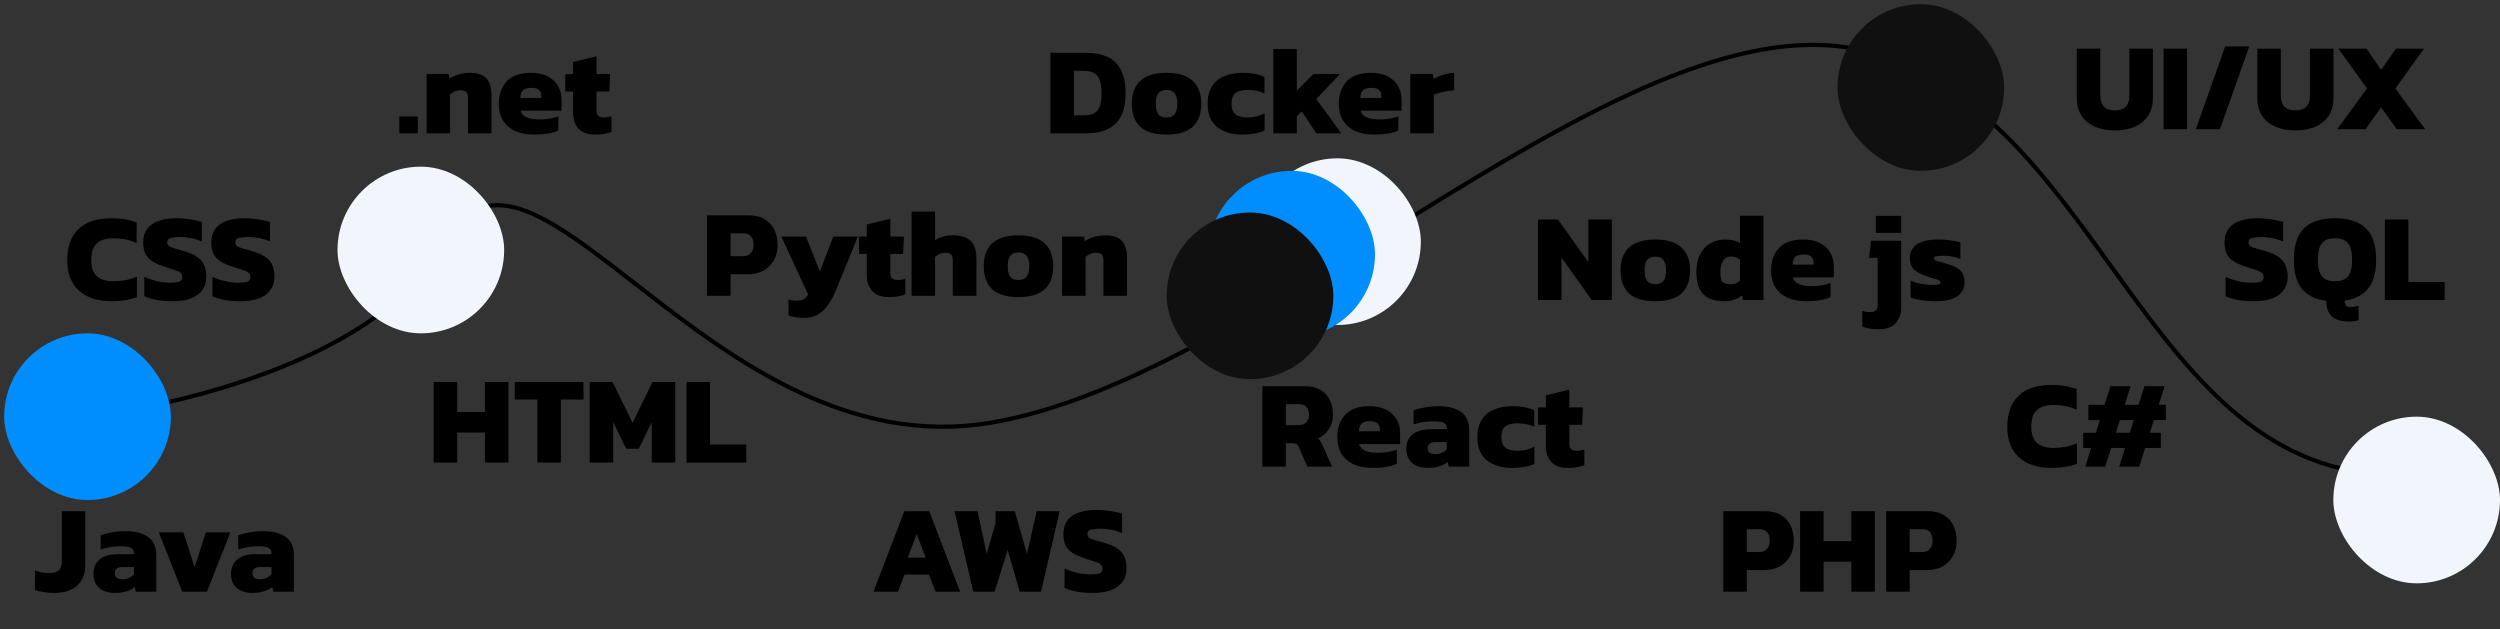
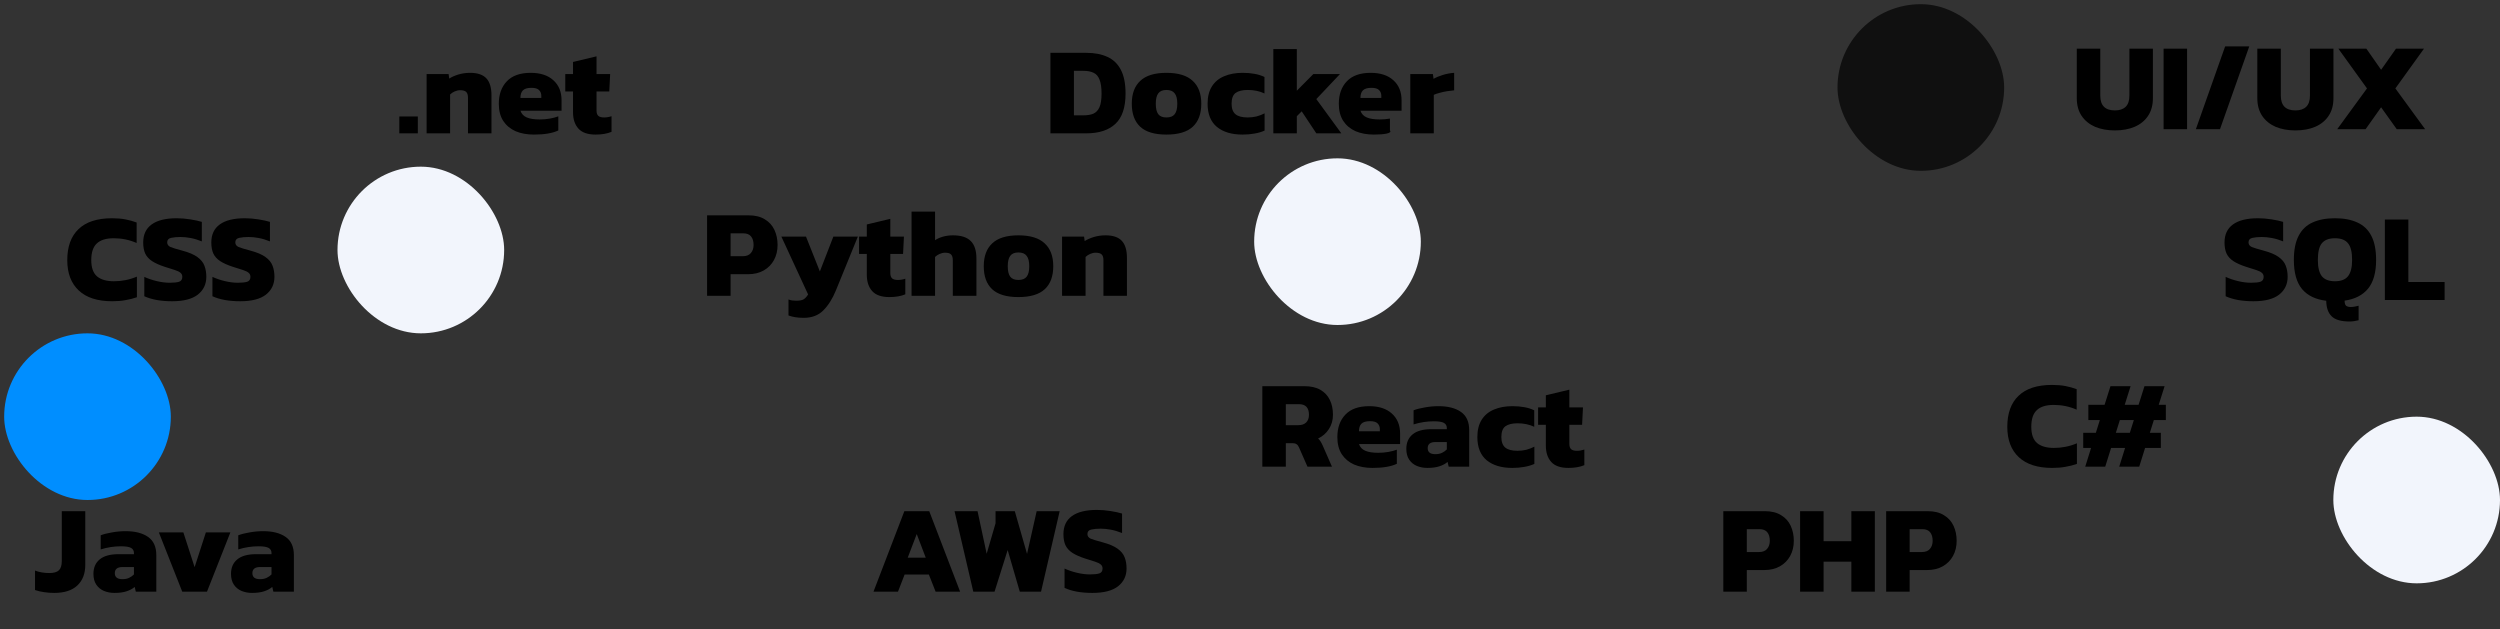
<svg xmlns="http://www.w3.org/2000/svg" width="600" height="151" viewBox="0 0 600 151" fill="none">
  <rect x="0" y="0" width="600" height="151" fill="#333333" stroke="none" />
-   <path d="M7.5 101.499C33.5 99.833 89.7 88.899 106.5 58.499C127.5 20.499 170.5 112.499 237.5 101.499C304.5 90.499 392 -3 448.5 12.5C505 28 514.5 113.5 575 114" stroke="black" />
  <path d="M12.997 142.3C12.157 142.3 11.357 142.24 10.597 142.12C9.837 142.02 9.107 141.85 8.407 141.61V136.93C8.887 137.13 9.427 137.28 10.027 137.38C10.627 137.48 11.227 137.53 11.827 137.53C12.907 137.53 13.677 137.31 14.137 136.87C14.597 136.43 14.827 135.7 14.827 134.68V122.68H20.467V135.58C20.467 137.68 19.827 139.33 18.547 140.53C17.287 141.71 15.437 142.3 12.997 142.3ZM27.465 142.3C26.565 142.3 25.725 142.14 24.945 141.82C24.185 141.5 23.575 141 23.115 140.32C22.655 139.64 22.425 138.78 22.425 137.74C22.425 136.24 22.925 135.08 23.925 134.26C24.925 133.42 26.435 133 28.455 133H32.145V132.73C32.145 132.17 31.915 131.76 31.455 131.5C30.995 131.24 30.185 131.11 29.025 131.11C27.385 131.11 25.765 131.36 24.165 131.86V128.47C24.885 128.19 25.785 127.96 26.865 127.78C27.945 127.58 29.045 127.48 30.165 127.48C32.425 127.48 34.215 127.94 35.535 128.86C36.855 129.78 37.515 131.24 37.515 133.24V142H32.595L32.325 140.86C31.825 141.3 31.175 141.65 30.375 141.91C29.595 142.17 28.625 142.3 27.465 142.3ZM29.385 139C30.025 139 30.565 138.89 31.005 138.67C31.465 138.45 31.845 138.18 32.145 137.86V136.09H29.415C28.175 136.09 27.555 136.58 27.555 137.56C27.555 138.52 28.165 139 29.385 139ZM43.738 142L38.128 127.78H44.008L46.708 136.12L49.408 127.78H55.288L49.678 142H43.738ZM60.482 142.3C59.582 142.3 58.742 142.14 57.962 141.82C57.202 141.5 56.592 141 56.132 140.32C55.672 139.64 55.442 138.78 55.442 137.74C55.442 136.24 55.942 135.08 56.942 134.26C57.942 133.42 59.452 133 61.472 133H65.162V132.73C65.162 132.17 64.932 131.76 64.472 131.5C64.012 131.24 63.202 131.11 62.042 131.11C60.402 131.11 58.782 131.36 57.182 131.86V128.47C57.902 128.19 58.802 127.96 59.882 127.78C60.962 127.58 62.062 127.48 63.182 127.48C65.442 127.48 67.232 127.94 68.552 128.86C69.872 129.78 70.532 131.24 70.532 133.24V142H65.612L65.342 140.86C64.842 141.3 64.192 141.65 63.392 141.91C62.612 142.17 61.642 142.3 60.482 142.3ZM62.402 139C63.042 139 63.582 138.89 64.022 138.67C64.482 138.45 64.862 138.18 65.162 137.86V136.09H62.432C61.192 136.09 60.572 136.58 60.572 137.56C60.572 138.52 61.182 139 62.402 139Z" fill="black" />
  <path d="M26.915 72.3C23.415 72.3 20.744 71.44 18.904 69.72C17.064 68 16.145 65.57 16.145 62.43C16.145 59.19 17.044 56.71 18.845 54.99C20.645 53.25 23.325 52.38 26.884 52.38C28.084 52.38 29.154 52.47 30.095 52.65C31.035 52.83 31.934 53.08 32.794 53.4V58.32C31.075 57.56 29.235 57.18 27.274 57.18C25.454 57.18 24.105 57.6 23.224 58.44C22.345 59.26 21.904 60.59 21.904 62.43C21.904 64.23 22.364 65.53 23.285 66.33C24.224 67.11 25.575 67.5 27.334 67.5C28.294 67.5 29.224 67.41 30.125 67.23C31.044 67.05 31.954 66.77 32.855 66.39V71.34C31.994 71.64 31.084 71.87 30.125 72.03C29.184 72.21 28.114 72.3 26.915 72.3ZM41.297 72.3C39.997 72.3 38.767 72.2 37.607 72C36.447 71.78 35.457 71.48 34.637 71.1V66.45C35.537 66.87 36.537 67.21 37.637 67.47C38.737 67.73 39.767 67.86 40.727 67.86C41.727 67.86 42.477 67.78 42.977 67.62C43.497 67.44 43.757 67.05 43.757 66.45C43.757 66.03 43.607 65.7 43.307 65.46C43.027 65.22 42.577 65 41.957 64.8C41.357 64.6 40.567 64.35 39.587 64.05C38.287 63.63 37.257 63.17 36.497 62.67C35.737 62.17 35.187 61.56 34.847 60.84C34.527 60.12 34.367 59.24 34.367 58.2C34.367 56.3 35.037 54.86 36.377 53.88C37.737 52.88 39.747 52.38 42.407 52.38C43.467 52.38 44.557 52.47 45.677 52.65C46.817 52.83 47.737 53.03 48.437 53.25V57.93C47.497 57.55 46.597 57.28 45.737 57.12C44.877 56.96 44.067 56.88 43.307 56.88C42.427 56.88 41.677 56.95 41.057 57.09C40.437 57.23 40.127 57.59 40.127 58.17C40.127 58.67 40.387 59.04 40.907 59.28C41.447 59.5 42.397 59.79 43.757 60.15C45.337 60.57 46.537 61.08 47.357 61.68C48.197 62.28 48.767 62.98 49.067 63.78C49.367 64.56 49.517 65.45 49.517 66.45C49.517 68.21 48.837 69.63 47.477 70.71C46.117 71.77 44.057 72.3 41.297 72.3ZM57.645 72.3C56.345 72.3 55.115 72.2 53.955 72C52.795 71.78 51.805 71.48 50.985 71.1V66.45C51.885 66.87 52.885 67.21 53.985 67.47C55.085 67.73 56.115 67.86 57.075 67.86C58.075 67.86 58.825 67.78 59.325 67.62C59.845 67.44 60.105 67.05 60.105 66.45C60.105 66.03 59.955 65.7 59.655 65.46C59.375 65.22 58.925 65 58.305 64.8C57.705 64.6 56.915 64.35 55.935 64.05C54.635 63.63 53.605 63.17 52.845 62.67C52.085 62.17 51.535 61.56 51.195 60.84C50.875 60.12 50.715 59.24 50.715 58.2C50.715 56.3 51.385 54.86 52.725 53.88C54.085 52.88 56.095 52.38 58.755 52.38C59.815 52.38 60.905 52.47 62.025 52.65C63.165 52.83 64.085 53.03 64.785 53.25V57.93C63.845 57.55 62.945 57.28 62.085 57.12C61.225 56.96 60.415 56.88 59.655 56.88C58.775 56.88 58.025 56.95 57.405 57.09C56.785 57.23 56.475 57.59 56.475 58.17C56.475 58.67 56.735 59.04 57.255 59.28C57.795 59.5 58.745 59.79 60.105 60.15C61.685 60.57 62.885 61.08 63.705 61.68C64.545 62.28 65.115 62.98 65.415 63.78C65.715 64.56 65.865 65.45 65.865 66.45C65.865 68.21 65.185 69.63 63.825 70.71C62.465 71.77 60.405 72.3 57.645 72.3Z" fill="black" />
  <path d="M95.837 32V27.95H100.277V32H95.837ZM102.384 32V17.78H107.664L107.814 18.86C108.354 18.5 109.064 18.18 109.944 17.9C110.844 17.62 111.804 17.48 112.824 17.48C114.604 17.48 115.904 17.92 116.724 18.8C117.544 19.68 117.954 21.04 117.954 22.88V32H112.314V23.45C112.314 22.81 112.174 22.35 111.894 22.07C111.614 21.79 111.124 21.65 110.424 21.65C110.004 21.65 109.564 21.75 109.104 21.95C108.664 22.15 108.304 22.39 108.024 22.67V32H102.384ZM128.144 32.3C126.484 32.3 125.014 32.03 123.734 31.49C122.474 30.93 121.484 30.1 120.764 29C120.064 27.9 119.714 26.54 119.714 24.92C119.714 22.66 120.354 20.86 121.634 19.52C122.914 18.16 124.824 17.48 127.364 17.48C129.684 17.48 131.494 18.07 132.794 19.25C134.114 20.43 134.774 22.04 134.774 24.08V26.57H124.904C125.164 27.33 125.674 27.87 126.434 28.19C127.194 28.51 128.224 28.67 129.524 28.67C130.344 28.67 131.164 28.6 131.984 28.46C132.824 28.3 133.494 28.12 133.994 27.92V31.31C132.594 31.97 130.644 32.3 128.144 32.3ZM124.904 23.51H129.914V23C129.914 22.44 129.734 21.98 129.374 21.62C129.034 21.26 128.424 21.08 127.544 21.08C126.564 21.08 125.874 21.29 125.474 21.71C125.094 22.11 124.904 22.71 124.904 23.51ZM142.957 32.3C141.057 32.3 139.677 31.82 138.817 30.86C137.957 29.9 137.527 28.6 137.527 26.96V21.95H135.667V17.78H137.527V14.87L143.167 13.52V17.78H146.437L146.227 21.95H143.167V26.54C143.167 27.14 143.317 27.57 143.617 27.83C143.917 28.07 144.377 28.19 144.997 28.19C145.577 28.19 146.167 28.09 146.767 27.89V31.64C145.707 32.08 144.437 32.3 142.957 32.3Z" fill="black" />
  <path d="M169.7 71V51.68H179.66C181.24 51.68 182.54 52 183.56 52.64C184.6 53.26 185.37 54.11 185.87 55.19C186.37 56.27 186.62 57.47 186.62 58.79C186.62 60.15 186.33 61.36 185.75 62.42C185.17 63.48 184.35 64.31 183.29 64.91C182.23 65.51 180.98 65.81 179.54 65.81H175.34V71H169.7ZM175.34 61.49H178.25C179.13 61.49 179.78 61.24 180.2 60.74C180.64 60.24 180.86 59.59 180.86 58.79C180.86 57.93 180.66 57.25 180.26 56.75C179.86 56.25 179.24 56 178.4 56H175.34V61.49ZM192.897 76.28C192.097 76.28 191.417 76.23 190.857 76.13C190.317 76.05 189.777 75.91 189.237 75.71V71.87C189.557 71.99 189.857 72.07 190.137 72.11C190.437 72.15 190.747 72.17 191.067 72.17C191.867 72.17 192.447 72.07 192.807 71.87C193.187 71.67 193.567 71.27 193.947 70.67L187.527 56.78H193.437L196.767 65.15L200.007 56.78H205.887L200.637 69.65C199.817 71.67 198.807 73.28 197.607 74.48C196.427 75.68 194.857 76.28 192.897 76.28ZM213.465 71.3C211.565 71.3 210.185 70.82 209.325 69.86C208.465 68.9 208.035 67.6 208.035 65.96V60.95H206.175V56.78H208.035V53.87L213.675 52.52V56.78H216.945L216.735 60.95H213.675V65.54C213.675 66.14 213.825 66.57 214.125 66.83C214.425 67.07 214.885 67.19 215.505 67.19C216.085 67.19 216.675 67.09 217.275 66.89V70.64C216.215 71.08 214.945 71.3 213.465 71.3ZM218.772 71V50.78H224.412V57.65C224.912 57.31 225.532 57.03 226.272 56.81C227.032 56.59 227.842 56.48 228.702 56.48C230.662 56.48 232.092 56.94 232.992 57.86C233.892 58.76 234.342 60.16 234.342 62.06V71H228.672V62.48C228.672 61.82 228.532 61.35 228.252 61.07C227.992 60.79 227.512 60.65 226.812 60.65C226.392 60.65 225.952 60.75 225.492 60.95C225.052 61.15 224.692 61.39 224.412 61.67V71H218.772ZM244.412 71.3C241.572 71.3 239.472 70.67 238.112 69.41C236.772 68.15 236.102 66.31 236.102 63.89C236.102 61.49 236.782 59.66 238.142 58.4C239.502 57.12 241.592 56.48 244.412 56.48C247.252 56.48 249.352 57.12 250.712 58.4C252.092 59.66 252.782 61.49 252.782 63.89C252.782 66.31 252.102 68.15 250.742 69.41C249.382 70.67 247.272 71.3 244.412 71.3ZM244.412 67.19C245.332 67.19 245.992 66.93 246.392 66.41C246.812 65.89 247.022 65.05 247.022 63.89C247.022 62.75 246.812 61.92 246.392 61.4C245.992 60.86 245.332 60.59 244.412 60.59C243.512 60.59 242.862 60.86 242.462 61.4C242.062 61.92 241.862 62.75 241.862 63.89C241.862 65.05 242.062 65.89 242.462 66.41C242.862 66.93 243.512 67.19 244.412 67.19ZM254.895 71V56.78H260.175L260.325 57.86C260.865 57.5 261.575 57.18 262.455 56.9C263.355 56.62 264.315 56.48 265.335 56.48C267.115 56.48 268.415 56.92 269.235 57.8C270.055 58.68 270.465 60.04 270.465 61.88V71H264.825V62.45C264.825 61.81 264.685 61.35 264.405 61.07C264.125 60.79 263.635 60.65 262.935 60.65C262.515 60.65 262.075 60.75 261.615 60.95C261.175 61.15 260.815 61.39 260.535 61.67V71H254.895Z" fill="black" />
-   <path d="M104.088 111V91.68H109.728V98.88H116.388V91.68H122.028V111H116.388V103.8H109.728V111H104.088ZM128.973 111V95.88H123.543V91.68H140.043V95.88H134.613V111H128.973ZM141.53 111V91.68H147.02L151.82 101.49L156.59 91.68H162.05V111H156.41V101.34L153.32 107.7H150.29L147.17 101.34V111H141.53ZM164.762 111V91.68H170.402V106.68H179.102V111H164.762Z" fill="black" />
  <path d="M209.637 142L217.047 122.68H223.017L230.427 142H224.547L222.927 137.89H217.107L215.517 142H209.637ZM217.857 133.84H222.177L220.017 128.17L217.857 133.84ZM233.59 142L229.09 122.68H234.61L236.8 132.91L238.93 125.59V122.68H243.55L246.49 132.94L248.8 122.68H254.32L249.85 142H244.75L241.84 132.01L238.69 142H233.59ZM262.153 142.3C260.853 142.3 259.623 142.2 258.463 142C257.303 141.78 256.313 141.48 255.493 141.1V136.45C256.393 136.87 257.393 137.21 258.493 137.47C259.593 137.73 260.623 137.86 261.583 137.86C262.583 137.86 263.333 137.78 263.833 137.62C264.353 137.44 264.613 137.05 264.613 136.45C264.613 136.03 264.463 135.7 264.163 135.46C263.883 135.22 263.433 135 262.813 134.8C262.213 134.6 261.423 134.35 260.443 134.05C259.143 133.63 258.113 133.17 257.353 132.67C256.593 132.17 256.043 131.56 255.703 130.84C255.383 130.12 255.223 129.24 255.223 128.2C255.223 126.3 255.893 124.86 257.233 123.88C258.593 122.88 260.603 122.38 263.263 122.38C264.323 122.38 265.413 122.47 266.533 122.65C267.673 122.83 268.593 123.03 269.293 123.25V127.93C268.353 127.55 267.453 127.28 266.593 127.12C265.733 126.96 264.923 126.88 264.163 126.88C263.283 126.88 262.533 126.95 261.913 127.09C261.293 127.23 260.983 127.59 260.983 128.17C260.983 128.67 261.243 129.04 261.763 129.28C262.303 129.5 263.253 129.79 264.613 130.15C266.193 130.57 267.393 131.08 268.213 131.68C269.053 132.28 269.623 132.98 269.923 133.78C270.223 134.56 270.373 135.45 270.373 136.45C270.373 138.21 269.693 139.63 268.333 140.71C266.973 141.77 264.913 142.3 262.153 142.3Z" fill="black" />
-   <path d="M252.102 32V12.68H260.742C262.722 12.68 264.412 13.01 265.812 13.67C267.212 14.31 268.282 15.35 269.022 16.79C269.762 18.21 270.132 20.1 270.132 22.46C270.132 25.78 269.322 28.2 267.702 29.72C266.082 31.24 263.762 32 260.742 32H252.102ZM257.742 27.68H260.022C260.962 27.68 261.752 27.55 262.392 27.29C263.032 27.01 263.522 26.5 263.862 25.76C264.202 25 264.372 23.9 264.372 22.46C264.372 21.02 264.212 19.91 263.892 19.13C263.592 18.33 263.122 17.78 262.482 17.48C261.842 17.16 261.022 17 260.022 17H257.742V27.68ZM279.939 32.3C277.099 32.3 274.999 31.67 273.639 30.41C272.299 29.15 271.629 27.31 271.629 24.89C271.629 22.49 272.309 20.66 273.669 19.4C275.029 18.12 277.119 17.48 279.939 17.48C282.779 17.48 284.879 18.12 286.239 19.4C287.619 20.66 288.309 22.49 288.309 24.89C288.309 27.31 287.629 29.15 286.269 30.41C284.909 31.67 282.799 32.3 279.939 32.3ZM279.939 28.19C280.859 28.19 281.519 27.93 281.919 27.41C282.339 26.89 282.549 26.05 282.549 24.89C282.549 23.75 282.339 22.92 281.919 22.4C281.519 21.86 280.859 21.59 279.939 21.59C279.039 21.59 278.389 21.86 277.989 22.4C277.589 22.92 277.389 23.75 277.389 24.89C277.389 26.05 277.589 26.89 277.989 27.41C278.389 27.93 279.039 28.19 279.939 28.19ZM298.192 32.3C295.612 32.3 293.572 31.69 292.072 30.47C290.572 29.23 289.822 27.37 289.822 24.89C289.822 23.21 290.172 21.82 290.872 20.72C291.572 19.62 292.552 18.81 293.812 18.29C295.072 17.75 296.542 17.48 298.222 17.48C299.282 17.48 300.232 17.56 301.072 17.72C301.912 17.86 302.712 18.11 303.472 18.47V22.43C302.292 21.87 300.952 21.59 299.452 21.59C298.172 21.59 297.202 21.83 296.542 22.31C295.902 22.79 295.582 23.65 295.582 24.89C295.582 26.05 295.892 26.89 296.512 27.41C297.132 27.93 298.112 28.19 299.452 28.19C300.172 28.19 300.872 28.11 301.552 27.95C302.232 27.77 302.882 27.52 303.502 27.2V31.34C302.742 31.68 301.922 31.92 301.042 32.06C300.182 32.22 299.232 32.3 298.192 32.3ZM305.598 32V11.78H311.238V21.77L315.198 17.78H321.588L315.918 23.78L321.918 32H315.918L312.408 26.72L311.238 27.89V32H305.598ZM329.746 32.3C328.086 32.3 326.616 32.03 325.336 31.49C324.076 30.93 323.086 30.1 322.366 29C321.666 27.9 321.316 26.54 321.316 24.92C321.316 22.66 321.956 20.86 323.236 19.52C324.516 18.16 326.426 17.48 328.966 17.48C331.286 17.48 333.096 18.07 334.396 19.25C335.716 20.43 336.376 22.04 336.376 24.08V26.57H326.506C326.766 27.33 327.276 27.87 328.036 28.19C328.796 28.51 329.826 28.67 331.126 28.67C331.946 28.67 332.766 28.6 333.586 28.46C334.426 28.3 335.096 28.12 335.596 27.92V31.31C334.196 31.97 332.246 32.3 329.746 32.3ZM326.506 23.51H331.516V23C331.516 22.44 331.336 21.98 330.976 21.62C330.636 21.26 330.026 21.08 329.146 21.08C328.166 21.08 327.476 21.29 327.076 21.71C326.696 22.11 326.506 22.71 326.506 23.51ZM338.469 32V17.78H343.899L344.049 18.92C344.629 18.58 345.369 18.27 346.269 17.99C347.169 17.71 348.079 17.54 348.999 17.48V21.68C348.479 21.72 347.909 21.79 347.289 21.89C346.689 21.99 346.099 22.12 345.519 22.28C344.959 22.42 344.489 22.58 344.109 22.76V32H338.469Z" fill="black" />
+   <path d="M252.102 32V12.68H260.742C262.722 12.68 264.412 13.01 265.812 13.67C267.212 14.31 268.282 15.35 269.022 16.79C269.762 18.21 270.132 20.1 270.132 22.46C270.132 25.78 269.322 28.2 267.702 29.72C266.082 31.24 263.762 32 260.742 32H252.102ZM257.742 27.68H260.022C260.962 27.68 261.752 27.55 262.392 27.29C263.032 27.01 263.522 26.5 263.862 25.76C264.202 25 264.372 23.9 264.372 22.46C264.372 21.02 264.212 19.91 263.892 19.13C263.592 18.33 263.122 17.78 262.482 17.48C261.842 17.16 261.022 17 260.022 17H257.742V27.68ZM279.939 32.3C277.099 32.3 274.999 31.67 273.639 30.41C272.299 29.15 271.629 27.31 271.629 24.89C271.629 22.49 272.309 20.66 273.669 19.4C275.029 18.12 277.119 17.48 279.939 17.48C282.779 17.48 284.879 18.12 286.239 19.4C287.619 20.66 288.309 22.49 288.309 24.89C288.309 27.31 287.629 29.15 286.269 30.41C284.909 31.67 282.799 32.3 279.939 32.3ZM279.939 28.19C280.859 28.19 281.519 27.93 281.919 27.41C282.339 26.89 282.549 26.05 282.549 24.89C282.549 23.75 282.339 22.92 281.919 22.4C281.519 21.86 280.859 21.59 279.939 21.59C279.039 21.59 278.389 21.86 277.989 22.4C277.589 22.92 277.389 23.75 277.389 24.89C277.389 26.05 277.589 26.89 277.989 27.41C278.389 27.93 279.039 28.19 279.939 28.19ZM298.192 32.3C295.612 32.3 293.572 31.69 292.072 30.47C290.572 29.23 289.822 27.37 289.822 24.89C289.822 23.21 290.172 21.82 290.872 20.72C291.572 19.62 292.552 18.81 293.812 18.29C295.072 17.75 296.542 17.48 298.222 17.48C299.282 17.48 300.232 17.56 301.072 17.72C301.912 17.86 302.712 18.11 303.472 18.47V22.43C302.292 21.87 300.952 21.59 299.452 21.59C298.172 21.59 297.202 21.83 296.542 22.31C295.902 22.79 295.582 23.65 295.582 24.89C295.582 26.05 295.892 26.89 296.512 27.41C297.132 27.93 298.112 28.19 299.452 28.19C300.172 28.19 300.872 28.11 301.552 27.95C302.232 27.77 302.882 27.52 303.502 27.2V31.34C302.742 31.68 301.922 31.92 301.042 32.06C300.182 32.22 299.232 32.3 298.192 32.3ZM305.598 32V11.78H311.238V21.77L315.198 17.78H321.588L315.918 23.78L321.918 32H315.918L312.408 26.72L311.238 27.89V32H305.598ZM329.746 32.3C328.086 32.3 326.616 32.03 325.336 31.49C324.076 30.93 323.086 30.1 322.366 29C321.666 27.9 321.316 26.54 321.316 24.92C321.316 22.66 321.956 20.86 323.236 19.52C324.516 18.16 326.426 17.48 328.966 17.48C331.286 17.48 333.096 18.07 334.396 19.25C335.716 20.43 336.376 22.04 336.376 24.08V26.57H326.506C326.766 27.33 327.276 27.87 328.036 28.19C328.796 28.51 329.826 28.67 331.126 28.67C331.946 28.67 332.766 28.6 333.586 28.46V31.31C334.196 31.97 332.246 32.3 329.746 32.3ZM326.506 23.51H331.516V23C331.516 22.44 331.336 21.98 330.976 21.62C330.636 21.26 330.026 21.08 329.146 21.08C328.166 21.08 327.476 21.29 327.076 21.71C326.696 22.11 326.506 22.71 326.506 23.51ZM338.469 32V17.78H343.899L344.049 18.92C344.629 18.58 345.369 18.27 346.269 17.99C347.169 17.71 348.079 17.54 348.999 17.48V21.68C348.479 21.72 347.909 21.79 347.289 21.89C346.689 21.99 346.099 22.12 345.519 22.28C344.959 22.42 344.489 22.58 344.109 22.76V32H338.469Z" fill="black" />
  <path d="M302.96 112V92.68H313.01C314.59 92.68 315.88 92.97 316.88 93.55C317.9 94.13 318.66 94.94 319.16 95.98C319.66 97 319.91 98.19 319.91 99.55C319.91 100.85 319.58 102 318.92 103C318.28 103.98 317.42 104.73 316.34 105.25C316.56 105.43 316.75 105.65 316.91 105.91C317.07 106.15 317.25 106.49 317.45 106.93L319.67 112H313.79L311.75 107.35C311.59 106.99 311.39 106.74 311.15 106.6C310.93 106.44 310.61 106.36 310.19 106.36H308.6V112H302.96ZM308.6 102.04H311.57C312.39 102.04 313.02 101.83 313.46 101.41C313.92 100.97 314.15 100.35 314.15 99.55C314.15 97.85 313.35 97 311.75 97H308.6V102.04ZM329.394 112.3C327.734 112.3 326.264 112.03 324.984 111.49C323.724 110.93 322.734 110.1 322.014 109C321.314 107.9 320.964 106.54 320.964 104.92C320.964 102.66 321.604 100.86 322.884 99.52C324.164 98.16 326.074 97.48 328.614 97.48C330.934 97.48 332.744 98.07 334.044 99.25C335.364 100.43 336.024 102.04 336.024 104.08V106.57H326.154C326.414 107.33 326.924 107.87 327.684 108.19C328.444 108.51 329.474 108.67 330.774 108.67C331.594 108.67 332.414 108.6 333.234 108.46C334.074 108.3 334.744 108.12 335.244 107.92V111.31C333.844 111.97 331.894 112.3 329.394 112.3ZM326.154 103.51H331.164V103C331.164 102.44 330.984 101.98 330.624 101.62C330.284 101.26 329.674 101.08 328.794 101.08C327.814 101.08 327.124 101.29 326.724 101.71C326.344 102.11 326.154 102.71 326.154 103.51ZM342.557 112.3C341.657 112.3 340.817 112.14 340.037 111.82C339.277 111.5 338.667 111 338.207 110.32C337.747 109.64 337.517 108.78 337.517 107.74C337.517 106.24 338.017 105.08 339.017 104.26C340.017 103.42 341.527 103 343.547 103H347.237V102.73C347.237 102.17 347.007 101.76 346.547 101.5C346.087 101.24 345.277 101.11 344.117 101.11C342.477 101.11 340.857 101.36 339.257 101.86V98.47C339.977 98.19 340.877 97.96 341.957 97.78C343.037 97.58 344.137 97.48 345.257 97.48C347.517 97.48 349.307 97.94 350.627 98.86C351.947 99.78 352.607 101.24 352.607 103.24V112H347.687L347.417 110.86C346.917 111.3 346.267 111.65 345.467 111.91C344.687 112.17 343.717 112.3 342.557 112.3ZM344.477 109C345.117 109 345.657 108.89 346.097 108.67C346.557 108.45 346.937 108.18 347.237 107.86V106.09H344.507C343.267 106.09 342.647 106.58 342.647 107.56C342.647 108.52 343.257 109 344.477 109ZM362.937 112.3C360.357 112.3 358.317 111.69 356.817 110.47C355.317 109.23 354.567 107.37 354.567 104.89C354.567 103.21 354.917 101.82 355.617 100.72C356.317 99.62 357.297 98.81 358.557 98.29C359.817 97.75 361.287 97.48 362.967 97.48C364.027 97.48 364.977 97.56 365.817 97.72C366.657 97.86 367.457 98.11 368.217 98.47V102.43C367.037 101.87 365.697 101.59 364.197 101.59C362.917 101.59 361.947 101.83 361.287 102.31C360.647 102.79 360.327 103.65 360.327 104.89C360.327 106.05 360.637 106.89 361.257 107.41C361.877 107.93 362.857 108.19 364.197 108.19C364.917 108.19 365.617 108.11 366.297 107.95C366.977 107.77 367.627 107.52 368.247 107.2V111.34C367.487 111.68 366.667 111.92 365.787 112.06C364.927 112.22 363.977 112.3 362.937 112.3ZM376.433 112.3C374.533 112.3 373.153 111.82 372.293 110.86C371.433 109.9 371.003 108.6 371.003 106.96V101.95H369.143V97.78H371.003V94.87L376.643 93.52V97.78H379.913L379.703 101.95H376.643V106.54C376.643 107.14 376.793 107.57 377.093 107.83C377.393 108.07 377.853 108.19 378.473 108.19C379.053 108.19 379.643 108.09 380.243 107.89V111.64C379.183 112.08 377.913 112.3 376.433 112.3Z" fill="black" />
-   <path d="M369.114 72V52.68H373.914L381.204 62.91V52.68H386.844V72H382.014L374.754 61.8V72H369.114ZM397.244 72.3C394.404 72.3 392.304 71.67 390.944 70.41C389.604 69.15 388.934 67.31 388.934 64.89C388.934 62.49 389.614 60.66 390.974 59.4C392.334 58.12 394.424 57.48 397.244 57.48C400.084 57.48 402.184 58.12 403.544 59.4C404.924 60.66 405.614 62.49 405.614 64.89C405.614 67.31 404.934 69.15 403.574 70.41C402.214 71.67 400.104 72.3 397.244 72.3ZM397.244 68.19C398.164 68.19 398.824 67.93 399.224 67.41C399.644 66.89 399.854 66.05 399.854 64.89C399.854 63.75 399.644 62.92 399.224 62.4C398.824 61.86 398.164 61.59 397.244 61.59C396.344 61.59 395.694 61.86 395.294 62.4C394.894 62.92 394.694 63.75 394.694 64.89C394.694 66.05 394.894 66.89 395.294 67.41C395.694 67.93 396.344 68.19 397.244 68.19ZM413.757 72.3C412.417 72.3 411.247 72.08 410.247 71.64C409.267 71.18 408.497 70.44 407.937 69.42C407.397 68.4 407.127 67.04 407.127 65.34C407.127 63.6 407.437 62.15 408.057 60.99C408.677 59.83 409.507 58.96 410.547 58.38C411.587 57.78 412.717 57.48 413.937 57.48C414.597 57.48 415.247 57.55 415.887 57.69C416.547 57.83 417.117 58.03 417.597 58.29V51.78H423.237V72H418.347L418.077 70.89C417.517 71.33 416.887 71.68 416.187 71.94C415.507 72.18 414.697 72.3 413.757 72.3ZM415.377 68.22C416.237 68.22 416.977 67.93 417.597 67.35V62.31C417.037 61.81 416.297 61.56 415.377 61.56C414.637 61.56 414.037 61.89 413.577 62.55C413.117 63.21 412.887 64.15 412.887 65.37C412.887 66.57 413.087 67.35 413.487 67.71C413.887 68.05 414.517 68.22 415.377 68.22ZM433.487 72.3C431.827 72.3 430.357 72.03 429.077 71.49C427.817 70.93 426.827 70.1 426.107 69C425.407 67.9 425.057 66.54 425.057 64.92C425.057 62.66 425.697 60.86 426.977 59.52C428.257 58.16 430.167 57.48 432.707 57.48C435.027 57.48 436.837 58.07 438.137 59.25C439.457 60.43 440.117 62.04 440.117 64.08V66.57H430.247C430.507 67.33 431.017 67.87 431.777 68.19C432.537 68.51 433.567 68.67 434.867 68.67C435.687 68.67 436.507 68.6 437.327 68.46C438.167 68.3 438.837 68.12 439.337 67.92V71.31C437.937 71.97 435.987 72.3 433.487 72.3ZM430.247 63.51H435.257V63C435.257 62.44 435.077 61.98 434.717 61.62C434.377 61.26 433.767 61.08 432.887 61.08C431.907 61.08 431.217 61.29 430.817 61.71C430.437 62.11 430.247 62.71 430.247 63.51ZM450.192 55.89V51.81H456.282V55.89H450.192ZM450.792 79.02C449.292 79.02 448.012 78.8 446.952 78.36V74.61C447.552 74.81 448.152 74.91 448.752 74.91C450.012 74.91 450.642 74.4 450.642 73.38V61.89H448.572L449.052 57.78H456.282V73.8C456.282 75.32 455.842 76.57 454.962 77.55C454.082 78.53 452.692 79.02 450.792 79.02ZM464.517 72.3C463.297 72.3 462.147 72.21 461.067 72.03C460.007 71.87 459.167 71.66 458.547 71.4V67.35C459.247 67.67 460.077 67.92 461.037 68.1C462.017 68.28 462.847 68.37 463.527 68.37C464.247 68.37 464.787 68.35 465.147 68.31C465.527 68.27 465.717 68.1 465.717 67.8C465.717 67.46 465.387 67.2 464.727 67.02C464.067 66.84 463.237 66.58 462.237 66.24C460.937 65.78 459.967 65.24 459.327 64.62C458.687 64 458.367 63.1 458.367 61.92C458.367 60.5 458.927 59.41 460.047 58.65C461.167 57.87 462.927 57.48 465.327 57.48C466.247 57.48 467.197 57.55 468.177 57.69C469.157 57.83 469.927 57.99 470.487 58.17V62.13C469.887 61.87 469.227 61.68 468.507 61.56C467.807 61.44 467.167 61.38 466.587 61.38C465.947 61.38 465.377 61.41 464.877 61.47C464.377 61.53 464.127 61.7 464.127 61.98C464.127 62.3 464.407 62.53 464.967 62.67C465.547 62.81 466.317 63.03 467.277 63.33C468.357 63.65 469.197 64 469.797 64.38C470.417 64.76 470.847 65.22 471.087 65.76C471.347 66.3 471.477 66.97 471.477 67.77C471.477 69.21 470.887 70.33 469.707 71.13C468.547 71.91 466.817 72.3 464.517 72.3Z" fill="black" />
  <path d="M492.52 112.3C489.02 112.3 486.35 111.44 484.51 109.72C482.67 108 481.75 105.57 481.75 102.43C481.75 99.19 482.65 96.71 484.45 94.99C486.25 93.25 488.93 92.38 492.49 92.38C493.69 92.38 494.76 92.47 495.7 92.65C496.64 92.83 497.54 93.08 498.4 93.4V98.32C496.68 97.56 494.84 97.18 492.88 97.18C491.06 97.18 489.71 97.6 488.83 98.44C487.95 99.26 487.51 100.59 487.51 102.43C487.51 104.23 487.97 105.53 488.89 106.33C489.83 107.11 491.18 107.5 492.94 107.5C493.9 107.5 494.83 107.41 495.73 107.23C496.65 107.05 497.56 106.77 498.46 106.39V111.34C497.6 111.64 496.69 111.87 495.73 112.03C494.79 112.21 493.72 112.3 492.52 112.3ZM500.453 112L501.863 107.5H499.973V103.87H503.003L503.963 100.81H501.203V97.15H505.103L506.513 92.68H511.343L509.933 97.15H513.263L514.673 92.68H519.503L518.093 97.15H519.803V100.81H516.923L515.963 103.87H518.603V107.5H514.823L513.413 112H508.613L510.023 107.5H506.663L505.253 112H500.453ZM507.803 103.87H511.163L512.123 100.81H508.763L507.803 103.87Z" fill="black" />
  <path d="M413.595 142V122.68H423.555C425.135 122.68 426.435 123 427.455 123.64C428.495 124.26 429.265 125.11 429.765 126.19C430.265 127.27 430.515 128.47 430.515 129.79C430.515 131.15 430.225 132.36 429.645 133.42C429.065 134.48 428.245 135.31 427.185 135.91C426.125 136.51 424.875 136.81 423.435 136.81H419.235V142H413.595ZM419.235 132.49H422.145C423.025 132.49 423.675 132.24 424.095 131.74C424.535 131.24 424.755 130.59 424.755 129.79C424.755 128.93 424.555 128.25 424.155 127.75C423.755 127.25 423.135 127 422.295 127H419.235V132.49ZM432.023 142V122.68H437.663V129.88H444.323V122.68H449.963V142H444.323V134.8H437.663V142H432.023ZM452.677 142V122.68H462.637C464.217 122.68 465.517 123 466.537 123.64C467.577 124.26 468.347 125.11 468.847 126.19C469.347 127.27 469.597 128.47 469.597 129.79C469.597 131.15 469.307 132.36 468.727 133.42C468.147 134.48 467.327 135.31 466.267 135.91C465.207 136.51 463.957 136.81 462.517 136.81H458.317V142H452.677ZM458.317 132.49H461.227C462.107 132.49 462.757 132.24 463.177 131.74C463.617 131.24 463.837 130.59 463.837 129.79C463.837 128.93 463.637 128.25 463.237 127.75C462.837 127.25 462.217 127 461.377 127H458.317V132.49Z" fill="black" />
  <path d="M507.577 31.3C505.777 31.3 504.187 31.01 502.807 30.43C501.447 29.83 500.377 28.96 499.597 27.82C498.817 26.66 498.427 25.24 498.427 23.56V11.68H504.067V22.96C504.067 25.32 505.237 26.5 507.577 26.5C508.697 26.5 509.557 26.21 510.157 25.63C510.757 25.05 511.057 24.16 511.057 22.96V11.68H516.697V23.56C516.697 25.24 516.307 26.66 515.527 27.82C514.767 28.96 513.697 29.83 512.317 30.43C510.957 31.01 509.377 31.3 507.577 31.3ZM519.26 31V11.68H524.9V31H519.26ZM527.01 31L534.03 11.14H539.82L532.8 31H527.01ZM550.907 31.3C549.107 31.3 547.517 31.01 546.137 30.43C544.777 29.83 543.707 28.96 542.927 27.82C542.147 26.66 541.757 25.24 541.757 23.56V11.68H547.397V22.96C547.397 25.32 548.567 26.5 550.907 26.5C552.027 26.5 552.887 26.21 553.487 25.63C554.087 25.05 554.387 24.16 554.387 22.96V11.68H560.027V23.56C560.027 25.24 559.637 26.66 558.857 27.82C558.097 28.96 557.027 29.83 555.647 30.43C554.287 31.01 552.707 31.3 550.907 31.3ZM560.936 31L568.076 21.22L561.206 11.68H567.926L571.466 16.75L575.036 11.68H581.756L574.886 21.22L582.026 31H575.216L571.466 25.75L567.746 31H560.936Z" fill="black" />
  <path d="M540.815 72.3C539.515 72.3 538.285 72.2 537.125 72C535.965 71.78 534.975 71.48 534.155 71.1V66.45C535.055 66.87 536.055 67.21 537.155 67.47C538.255 67.73 539.285 67.86 540.245 67.86C541.245 67.86 541.995 67.78 542.495 67.62C543.015 67.44 543.275 67.05 543.275 66.45C543.275 66.03 543.125 65.7 542.825 65.46C542.545 65.22 542.095 65 541.475 64.8C540.875 64.6 540.085 64.35 539.105 64.05C537.805 63.63 536.775 63.17 536.015 62.67C535.255 62.17 534.705 61.56 534.365 60.84C534.045 60.12 533.885 59.24 533.885 58.2C533.885 56.3 534.555 54.86 535.895 53.88C537.255 52.88 539.265 52.38 541.925 52.38C542.985 52.38 544.075 52.47 545.195 52.65C546.335 52.83 547.255 53.03 547.955 53.25V57.93C547.015 57.55 546.115 57.28 545.255 57.12C544.395 56.96 543.585 56.88 542.825 56.88C541.945 56.88 541.195 56.95 540.575 57.09C539.955 57.23 539.645 57.59 539.645 58.17C539.645 58.67 539.905 59.04 540.425 59.28C540.965 59.5 541.915 59.79 543.275 60.15C544.855 60.57 546.055 61.08 546.875 61.68C547.715 62.28 548.285 62.98 548.585 63.78C548.885 64.56 549.035 65.45 549.035 66.45C549.035 68.21 548.355 69.63 546.995 70.71C545.635 71.77 543.575 72.3 540.815 72.3ZM563.935 77.16C561.875 77.16 560.425 76.74 559.585 75.9C558.745 75.08 558.315 73.84 558.295 72.18C555.755 71.88 553.825 70.95 552.505 69.39C551.185 67.81 550.525 65.48 550.525 62.4C550.525 60 550.905 58.07 551.665 56.61C552.425 55.13 553.535 54.06 554.995 53.4C556.475 52.72 558.275 52.38 560.395 52.38C562.515 52.38 564.305 52.72 565.765 53.4C567.245 54.06 568.365 55.13 569.125 56.61C569.885 58.07 570.265 60 570.265 62.4C570.265 65.42 569.615 67.72 568.315 69.3C567.015 70.86 565.145 71.81 562.705 72.15C562.705 72.77 562.825 73.18 563.065 73.38C563.325 73.58 563.695 73.68 564.175 73.68C564.475 73.68 564.785 73.65 565.105 73.59C565.445 73.53 565.765 73.46 566.065 73.38V76.86C565.765 76.94 565.415 77.01 565.015 77.07C564.635 77.13 564.275 77.16 563.935 77.16ZM560.395 67.5C561.835 67.5 562.875 67.1 563.515 66.3C564.175 65.48 564.505 64.18 564.505 62.4C564.505 60.5 564.175 59.16 563.515 58.38C562.875 57.58 561.835 57.18 560.395 57.18C558.955 57.18 557.905 57.58 557.245 58.38C556.605 59.16 556.285 60.5 556.285 62.4C556.285 64.18 556.605 65.48 557.245 66.3C557.905 67.1 558.955 67.5 560.395 67.5ZM572.366 72V52.68H578.006V67.68H586.706V72H572.366Z" fill="black" />
  <rect x="1" y="80" width="40" height="40" rx="20" fill="#008EFF" />
  <rect x="81" y="40" width="40" height="40" rx="20" fill="#F2F5FC" />
  <rect x="301" y="38" width="40" height="40" rx="20" fill="#F2F5FC" />
-   <rect x="290" y="41" width="40" height="40" rx="20" fill="#008EFF" />
-   <rect x="280" y="51" width="40" height="40" rx="20" fill="#101010" />
  <rect x="441" y="1" width="40" height="40" rx="20" fill="#101010" />
  <rect x="560" y="100" width="40" height="40" rx="20" fill="#F2F5FC" />
</svg>